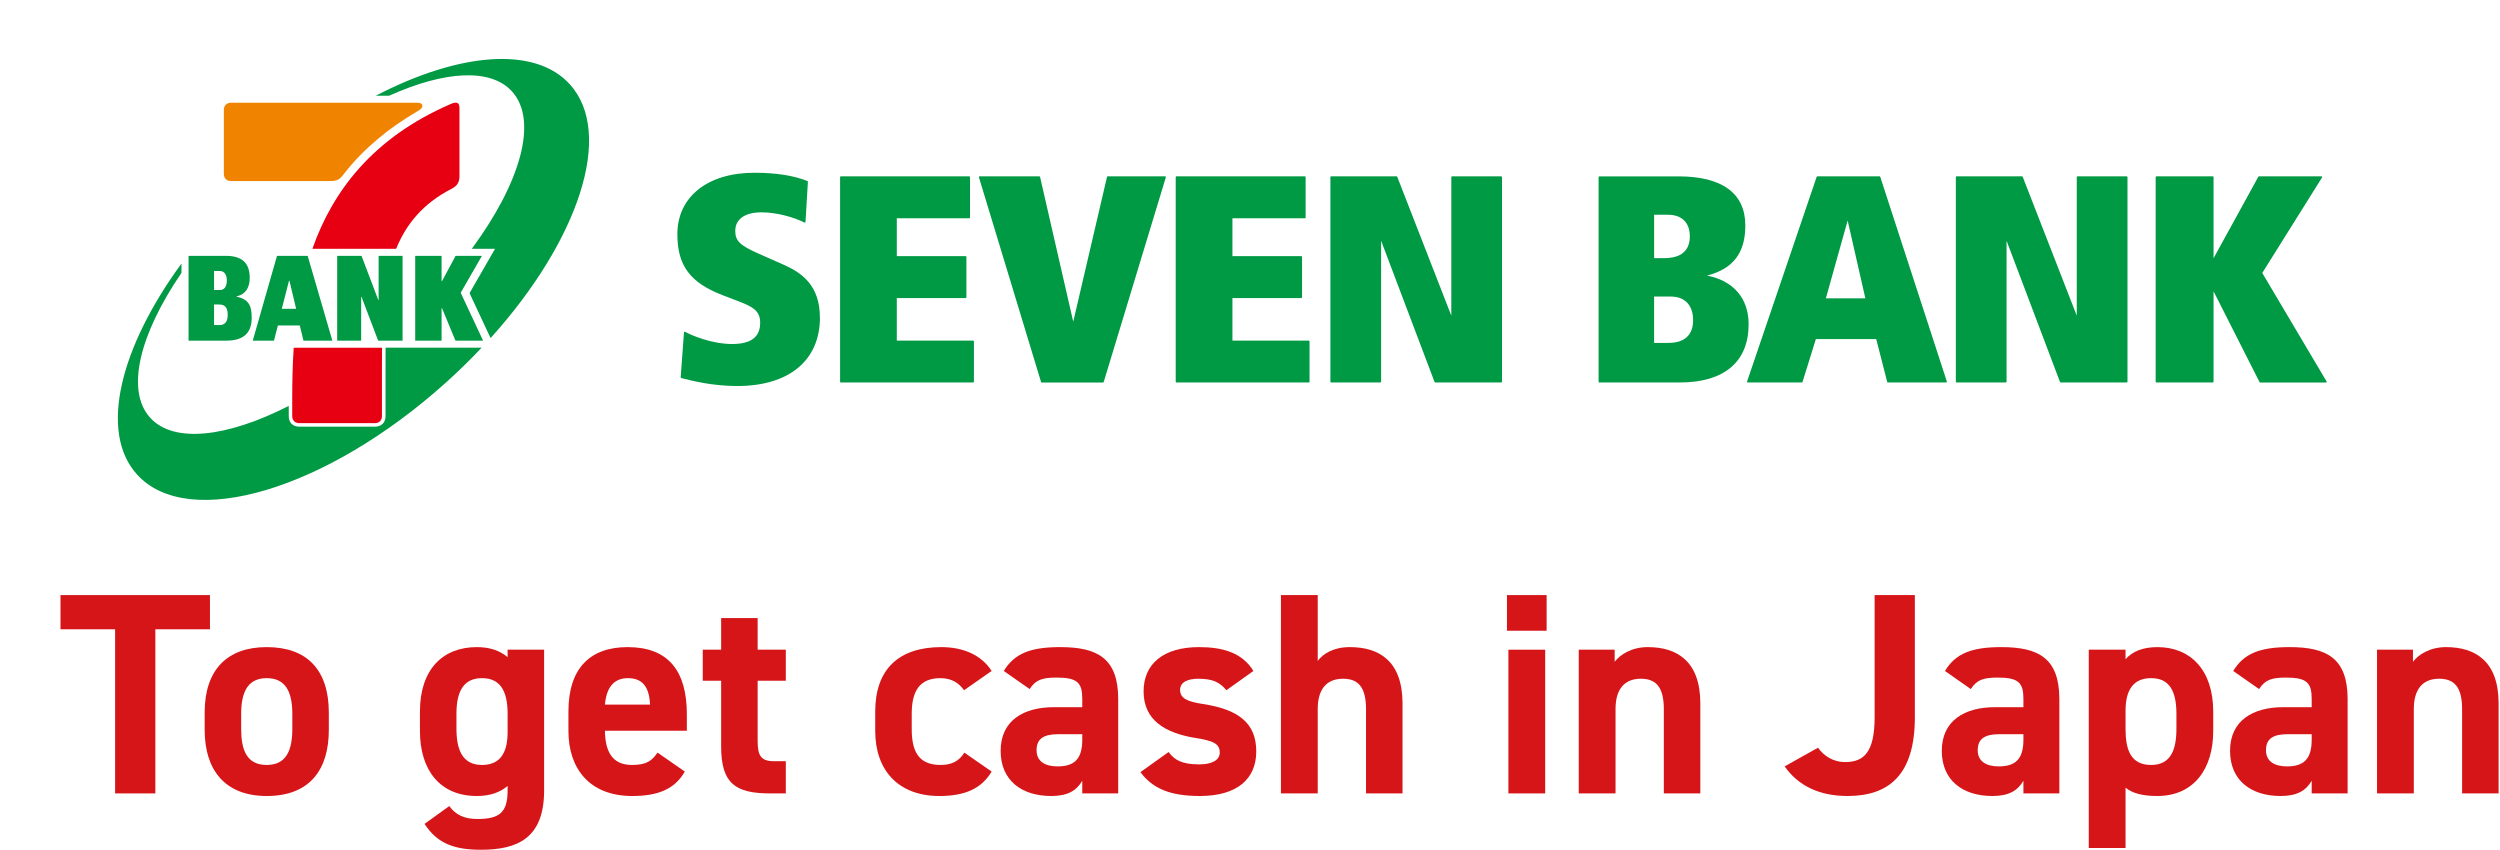
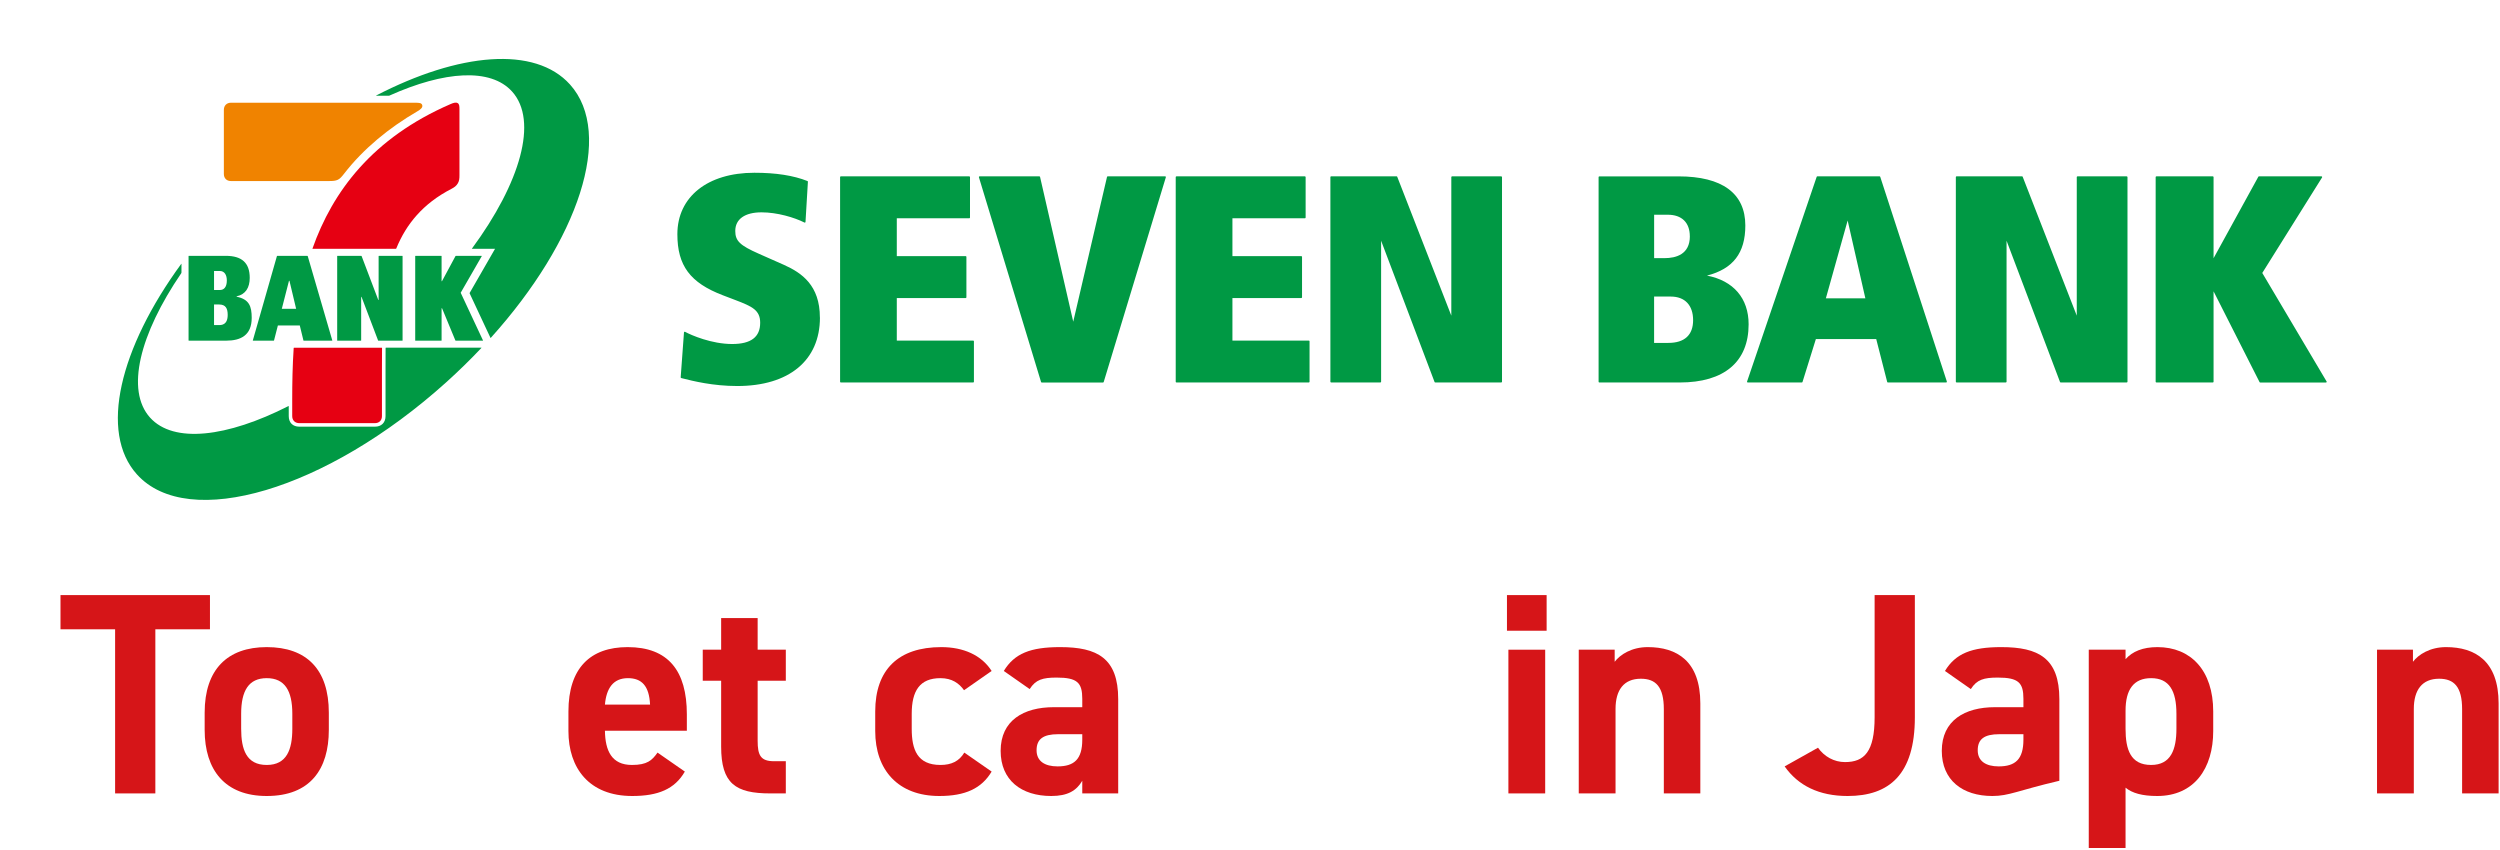
<svg xmlns="http://www.w3.org/2000/svg" width="835" height="284" viewBox="0 0 835 284" fill="none">
  <path d="M793.927 265V217H805.927V221.032C807.751 218.632 811.591 216.136 816.967 216.136C826.663 216.136 834.535 220.744 834.535 234.952V265H822.343V236.872C822.343 229.384 819.655 226.696 814.663 226.696C808.999 226.696 806.215 230.44 806.215 236.776V265H793.927Z" fill="#D61518" />
-   <path d="M744.84 250.792C744.84 240.616 752.52 236.2 762.6 236.2H772.104V233.416C772.104 228.04 770.472 226.312 763.56 226.312C758.856 226.312 756.552 226.984 754.536 230.152L745.896 224.104C749.448 218.248 754.824 216.136 764.712 216.136C777.096 216.136 784.104 219.784 784.104 233.512V265H772.104V260.776C770.184 264.04 767.304 265.864 761.736 265.864C751.752 265.864 744.84 260.584 744.84 250.792ZM772.104 247.048V245.224H764.04C759.048 245.224 756.84 246.856 756.84 250.6C756.84 254.248 759.624 255.976 763.848 255.976C769.416 255.976 772.104 253.576 772.104 247.048Z" fill="#D61518" />
  <path d="M739.214 237.64V244.168C739.214 256.648 732.878 265.864 720.494 265.864C715.502 265.864 712.142 264.904 709.934 263.08V283.24H697.646V217H709.934V220.168C712.238 217.576 715.694 216.136 720.59 216.136C731.726 216.136 739.214 223.912 739.214 237.64ZM718.478 255.496C725.102 255.496 726.926 250.312 726.926 243.4V238.408C726.926 230.728 724.526 226.504 718.478 226.504C712.622 226.504 709.934 230.344 709.934 237.352V243.4C709.934 250.312 711.566 255.496 718.478 255.496Z" fill="#D61518" />
-   <path d="M648.559 250.792C648.559 240.616 656.239 236.2 666.319 236.2H675.823V233.416C675.823 228.04 674.191 226.312 667.279 226.312C662.575 226.312 660.271 226.984 658.255 230.152L649.615 224.104C653.167 218.248 658.543 216.136 668.431 216.136C680.815 216.136 687.823 219.784 687.823 233.512V265H675.823V260.776C673.903 264.04 671.023 265.864 665.455 265.864C655.471 265.864 648.559 260.584 648.559 250.792ZM675.823 247.048V245.224H667.759C662.767 245.224 660.559 246.856 660.559 250.6C660.559 254.248 663.343 255.976 667.567 255.976C673.135 255.976 675.823 253.576 675.823 247.048Z" fill="#D61518" />
+   <path d="M648.559 250.792C648.559 240.616 656.239 236.2 666.319 236.2H675.823V233.416C675.823 228.04 674.191 226.312 667.279 226.312C662.575 226.312 660.271 226.984 658.255 230.152L649.615 224.104C653.167 218.248 658.543 216.136 668.431 216.136C680.815 216.136 687.823 219.784 687.823 233.512V265V260.776C673.903 264.04 671.023 265.864 665.455 265.864C655.471 265.864 648.559 260.584 648.559 250.792ZM675.823 247.048V245.224H667.759C662.767 245.224 660.559 246.856 660.559 250.6C660.559 254.248 663.343 255.976 667.567 255.976C673.135 255.976 675.823 253.576 675.823 247.048Z" fill="#D61518" />
  <path d="M596.073 255.976L607.209 249.736C609.321 252.712 612.586 254.536 616.234 254.536C622.666 254.536 626.122 251.08 626.122 239.56V198.76H639.562V239.56C639.562 258.664 631.017 265.864 617.097 265.864C607.593 265.864 600.585 262.408 596.073 255.976Z" fill="#D61518" />
  <path d="M527.302 265V217H539.302V221.032C541.126 218.632 544.966 216.136 550.342 216.136C560.038 216.136 567.91 220.744 567.91 234.952V265H555.718V236.872C555.718 229.384 553.03 226.696 548.038 226.696C542.374 226.696 539.59 230.44 539.59 236.776V265H527.302Z" fill="#D61518" />
  <path d="M503.805 265V217H516.093V265H503.805ZM503.325 210.664V198.76H516.573V210.664H503.325Z" fill="#D61518" />
-   <path d="M427.833 265V198.76H440.121V220.744C441.945 218.344 445.306 216.136 450.874 216.136C460.57 216.136 468.441 220.744 468.441 234.952V265H456.25V236.872C456.25 229.384 453.561 226.696 448.569 226.696C442.905 226.696 440.121 230.44 440.121 236.776V265H427.833Z" fill="#D61518" />
-   <path d="M418.63 224.104L409.606 230.536C407.494 228.04 405.382 226.696 400.198 226.696C397.03 226.696 394.15 227.656 394.15 230.44C394.15 233.32 396.742 234.376 401.83 235.144C413.638 236.968 419.59 241.48 419.59 250.984C419.59 260.2 413.158 265.864 400.774 265.864C390.982 265.864 385.03 263.464 380.902 257.896L390.31 251.176C392.23 253.768 394.63 255.304 400.582 255.304C404.806 255.304 407.398 253.864 407.398 251.368C407.398 248.392 405.286 247.432 399.238 246.472C389.254 244.84 381.958 240.616 381.958 230.92C381.958 221.8 388.486 216.136 400.486 216.136C408.358 216.136 414.886 217.96 418.63 224.104Z" fill="#D61518" />
  <path d="M334.215 250.792C334.215 240.616 341.895 236.2 351.975 236.2H361.479V233.416C361.479 228.04 359.847 226.312 352.935 226.312C348.231 226.312 345.927 226.984 343.911 230.152L335.271 224.104C338.823 218.248 344.199 216.136 354.087 216.136C366.471 216.136 373.479 219.784 373.479 233.512V265H361.479V260.776C359.559 264.04 356.679 265.864 351.111 265.864C341.127 265.864 334.215 260.584 334.215 250.792ZM361.479 247.048V245.224H353.415C348.423 245.224 346.215 246.856 346.215 250.6C346.215 254.248 348.999 255.976 353.223 255.976C358.791 255.976 361.479 253.576 361.479 247.048Z" fill="#D61518" />
  <path d="M322.084 251.368L331.204 257.704C327.844 263.368 322.372 265.864 313.732 265.864C300.004 265.864 292.324 257.224 292.324 244.168V237.64C292.324 223.624 300.1 216.136 314.404 216.136C321.796 216.136 327.844 218.824 331.204 224.104L321.988 230.536C320.356 228.232 317.956 226.504 314.116 226.504C307.204 226.504 304.516 230.728 304.516 238.408V243.4C304.516 250.312 306.34 255.496 314.116 255.496C317.764 255.496 320.356 254.248 322.084 251.368Z" fill="#D61518" />
  <path d="M234.719 227.368V217H240.863V206.44H253.055V217H262.463V227.368H253.055V247.432C253.055 252.232 254.015 254.248 258.527 254.248H262.463V265H257.279C245.663 265 240.863 261.736 240.863 249.352V227.368H234.719Z" fill="#D61518" />
  <path d="M219.615 251.368L228.735 257.704C225.375 263.56 219.807 265.864 211.167 265.864C196.767 265.864 189.855 256.552 189.855 244.168V237.64C189.855 223.144 197.151 216.136 209.631 216.136C223.167 216.136 229.407 224.008 229.407 238.6V244.072H202.047C202.143 250.696 204.255 255.496 211.071 255.496C216.159 255.496 217.791 253.96 219.615 251.368ZM209.727 226.504C204.831 226.504 202.527 229.864 202.047 235.336H217.119C216.831 229.096 214.335 226.504 209.727 226.504Z" fill="#D61518" />
-   <path d="M169.542 219.496V217H181.734V264.04C181.734 280.072 172.71 283.816 160.614 283.816C151.686 283.816 146.022 281.704 141.798 275.176L150.054 269.224C152.166 272.104 154.95 273.544 159.462 273.544C166.758 273.544 169.542 271.432 169.542 264.04V262.504C166.95 264.712 163.59 265.864 159.27 265.864C146.694 265.864 140.262 256.936 140.262 244.168V237.64C140.262 223.624 147.846 216.136 159.27 216.136C163.59 216.136 166.95 217.288 169.542 219.496ZM160.998 255.496C167.526 255.496 169.542 250.792 169.542 244.456V238.408C169.542 230.728 167.046 226.504 160.998 226.504C154.95 226.504 152.454 230.728 152.454 238.408V243.4C152.454 250.312 154.374 255.496 160.998 255.496Z" fill="#D61518" />
  <path d="M109.827 238.024V243.784C109.827 256.936 103.587 265.864 89.091 265.864C75.171 265.864 68.356 257.224 68.356 243.784V238.024C68.356 223.624 75.939 216.136 89.091 216.136C102.435 216.136 109.827 223.624 109.827 238.024ZM89.091 255.496C95.811 255.496 97.635 250.312 97.635 243.4V238.408C97.635 230.728 95.139 226.504 89.091 226.504C83.043 226.504 80.547 230.728 80.547 238.408V243.4C80.547 250.312 82.275 255.496 89.091 255.496Z" fill="#D61518" />
  <path d="M20.206 198.76H70.126V210.184H51.886V265H38.446V210.184H20.206V198.76Z" fill="#D61518" />
  <g clip-path="url(#clip0_79_1178)">
    <path d="M130.13 31.9C148.39 23.71 163.88 22.61 171.05 30.59C179.83 40.35 173.81 61.06 157.64 83.01C157.59 83.08 157.6 83.11 157.68 83.11H165.34L156.89 97.8C156.85 97.87 156.84 97.94 156.88 98.02L163.82 112.85C163.82 112.85 163.87 112.91 163.9 112.87C193.29 80.27 205.19 44.67 190.38 28.22C178.67 15.22 153.28 17.58 125.62 31.91C125.56 31.94 125.6 31.97 125.62 31.97H129.88C129.96 31.97 130.04 31.95 130.12 31.92L130.13 31.9ZM128.79 116.27C128.77 118.52 128.77 120.79 128.77 123.03V138.97C128.77 141.18 127.37 142.51 125.23 142.51H99.98C97.81 142.51 96.44 141.19 96.44 138.97V135.7C96.44 135.62 96.41 135.6 96.34 135.63C75.82 146.06 57.99 148.21 50.12 139.48C41.9 130.35 46.65 111.61 60.55 91.24C60.6 91.17 60.61 91.11 60.61 91V88.12C60.61 88.12 60.57 88.08 60.56 88.1C39.94 116.32 33.07 144.38 45.73 158.44C62.83 177.43 109.07 163.67 149.02 127.7C153.18 123.95 157.11 120.11 160.79 116.21C160.84 116.16 160.82 116.13 160.75 116.13H128.91C128.84 116.13 128.79 116.16 128.79 116.24V116.27ZM102.79 85.56L110.98 113.68C111 113.76 110.98 113.79 110.91 113.79H101.48C101.4 113.79 101.35 113.76 101.34 113.69L100.13 108.71H92.81L91.53 113.69C91.51 113.77 91.47 113.79 91.4 113.79H84.52C84.46 113.79 84.43 113.78 84.45 113.68L92.49 85.54C92.51 85.49 92.54 85.46 92.61 85.46H102.65C102.71 85.46 102.76 85.5 102.78 85.56H102.79ZM98.91 103.15L96.68 93.79H96.52L94.12 103.15H98.91ZM79.03 99.11V98.97C82.03 98.35 83.41 96.05 83.41 92.81C83.41 87.77 80.73 85.45 75.43 85.45H63.07C63.02 85.45 62.98 85.5 62.98 85.54V113.67C62.98 113.75 63.02 113.78 63.09 113.78H75.57C80.46 113.78 84.07 111.94 84.07 106.18C84.07 102.32 83.26 99.97 79.03 99.1V99.11ZM71.49 90.51H73.41C75.03 90.51 75.76 91.9 75.76 93.68C75.76 96.03 74.68 96.86 73.46 96.86H71.49V90.51ZM73.06 108.58H71.49V101.7H73.19C75.37 101.7 76.05 103.02 76.05 105.16C76.05 108.55 74 108.58 73.07 108.58H73.06ZM160.91 85.53C160.91 85.53 160.91 85.46 160.87 85.46H152.24C152.24 85.46 152.16 85.48 152.14 85.52L147.62 93.92H147.49V85.54C147.49 85.54 147.47 85.46 147.41 85.46H138.76C138.71 85.46 138.68 85.5 138.68 85.54V113.71C138.68 113.77 138.72 113.79 138.76 113.79H147.41C147.41 113.79 147.49 113.77 147.49 113.71V102.95H147.64L152.1 113.72C152.1 113.72 152.16 113.79 152.21 113.79H161.29C161.29 113.79 161.35 113.76 161.33 113.72L153.87 97.78L160.92 85.53H160.91ZM126.54 85.46C126.54 85.46 126.46 85.5 126.46 85.54V100.18H126.34L120.78 85.54C120.78 85.54 120.73 85.46 120.67 85.46H112.7C112.64 85.46 112.62 85.48 112.62 85.54V113.71C112.62 113.77 112.66 113.79 112.7 113.79H120.55C120.55 113.79 120.63 113.75 120.63 113.71V99.16H120.75L126.28 113.71C126.3 113.76 126.32 113.79 126.39 113.79H134.38C134.38 113.79 134.46 113.77 134.46 113.71V85.54C134.46 85.54 134.42 85.46 134.38 85.46H126.53H126.54Z" fill="#009944" />
    <path d="M132.18 83.1H104.43C104.37 83.1 104.35 83.07 104.37 83.01C111.11 63.93 124.41 46.07 150.47 34.77C151.39 34.37 152.22 34.1 152.81 34.41C153.41 34.71 153.46 35.44 153.46 36.42V58.56C153.46 59.66 153.39 60.42 152.91 61.24C152.4 62.11 151.77 62.56 150.68 63.13C141.26 68.01 135.68 74.87 132.37 82.96C132.33 83.06 132.27 83.1 132.17 83.1H132.18ZM98.09 116.27C97.7 122.13 97.6 127.89 97.6 133.39V138.97C97.6 140.41 98.55 141.33 99.96 141.33H125.21C126.67 141.33 127.57 140.38 127.57 138.97V123.03C127.57 120.76 127.57 118.5 127.6 116.25C127.6 116.18 127.56 116.15 127.49 116.15H98.21C98.14 116.15 98.09 116.18 98.09 116.26V116.27Z" fill="#E60012" />
    <path d="M109.83 60.47H77.129C75.7 60.47 74.769 59.53 74.769 58.11V36.67C74.769 35.27 75.73 34.31 77.129 34.31H138.54C140.14 34.31 140.78 34.39 141.02 35.09C141.29 35.91 140.43 36.59 139.42 37.17C129.92 42.69 121.36 49.71 114.94 58C114.12 59.06 113.57 59.68 112.83 60.04C112.02 60.41 111.26 60.47 109.83 60.47Z" fill="#F08300" />
    <path d="M273.86 106.06C273.86 120.38 263.54 128.93 246.25 128.93C238.07 128.93 231.45 127.26 227.89 126.36L227.54 126.27C227.42 126.24 227.34 126.13 227.35 126.02L228.45 111.03C228.45 110.95 228.51 110.87 228.58 110.83C228.66 110.79 228.75 110.79 228.82 110.83C230.87 111.96 237.71 114.9 244.53 114.9C250.84 114.9 253.9 112.58 253.9 107.8C253.9 103.56 251.19 102.34 245.54 100.19L241.43 98.62C230.5 94.44 226.24 88.72 226.24 78.22C226.24 65.75 236.33 57.7 251.95 57.7C259.17 57.7 264.97 58.6 269.68 60.46C269.78 60.5 269.84 60.6 269.84 60.7L269.04 74.12C269.04 74.21 268.99 74.28 268.91 74.32C268.84 74.37 268.74 74.37 268.67 74.32C265.31 72.63 259.58 70.92 254.35 70.92C248.78 70.92 245.58 73.19 245.58 77.14C245.58 80.47 247.13 81.96 253.45 84.75L261.87 88.48C267.79 91.14 273.84 95.3 273.84 106.04L273.86 106.06ZM325.04 113.75H299.53V99.55H322.53C322.67 99.55 322.78 99.44 322.78 99.3V85.78C322.78 85.65 322.67 85.54 322.53 85.54H299.53V72.91H323.73C323.87 72.91 323.98 72.8 323.98 72.66V59.14C323.98 59.01 323.87 58.9 323.73 58.9H280.84C280.7 58.9 280.59 59.01 280.59 59.14V127.51C280.59 127.64 280.7 127.75 280.84 127.75H325.04C325.18 127.75 325.29 127.64 325.29 127.51V113.99C325.29 113.85 325.18 113.75 325.04 113.75ZM389.12 58.9H369.98C369.87 58.9 369.76 58.98 369.74 59.09C369.74 59.09 358.74 106.23 358.46 107.44C358.18 106.23 347.38 59.09 347.38 59.09C347.35 58.98 347.26 58.9 347.14 58.9H327.2C327.12 58.9 327.05 58.93 327 58.99C326.96 59.05 326.94 59.13 326.96 59.21L347.71 127.58C347.74 127.69 347.84 127.76 347.95 127.76H368.4C368.51 127.76 368.61 127.69 368.64 127.58L389.39 59.21C389.41 59.13 389.39 59.05 389.35 58.99C389.3 58.93 389.23 58.9 389.15 58.9H389.12ZM437.14 113.75H411.63V99.55H434.63C434.77 99.55 434.88 99.44 434.88 99.3V85.78C434.88 85.65 434.77 85.54 434.63 85.54H411.63V72.91H435.83C435.97 72.91 436.08 72.8 436.08 72.66V59.14C436.08 59.01 435.97 58.9 435.83 58.9H392.94C392.8 58.9 392.69 59.01 392.69 59.14V127.51C392.69 127.64 392.8 127.75 392.94 127.75H437.14C437.27 127.75 437.39 127.64 437.39 127.51V113.99C437.39 113.85 437.28 113.75 437.14 113.75ZM501.43 58.9H484.99C484.85 58.9 484.74 59.01 484.74 59.14V105.43C484.19 104.02 466.68 59.05 466.68 59.05C466.64 58.95 466.55 58.89 466.45 58.89H444.6C444.46 58.89 444.35 59 444.35 59.13V127.5C444.35 127.63 444.46 127.74 444.6 127.74H461.04C461.18 127.74 461.29 127.63 461.29 127.5V80.4C461.46 80.84 479.14 127.58 479.14 127.58C479.18 127.68 479.27 127.74 479.37 127.74H501.42C501.56 127.74 501.67 127.63 501.67 127.5V59.15C501.67 59.02 501.56 58.91 501.42 58.91L501.43 58.9ZM584.04 108.31C584.04 120.85 575.87 127.75 561.04 127.75H534.18C534.04 127.75 533.93 127.64 533.93 127.51V59.15C533.93 59.02 534.04 58.91 534.18 58.91H560.64C575.23 58.91 582.94 64.58 582.94 75.32C582.94 84.5 578.85 89.81 570.13 92.05C578.96 93.74 584.04 99.62 584.04 108.32V108.31ZM564.4 78.92C564.4 74.34 561.72 71.72 557.04 71.72H552.48V86.22H555.94C559.8 86.22 564.41 84.95 564.41 78.92H564.4ZM552.47 114.53H557.23C562.64 114.53 565.5 111.9 565.5 106.94C565.5 101.98 562.78 99.05 558.03 99.05H552.47V114.53ZM650.24 127.43C650.26 127.5 650.25 127.58 650.2 127.65C650.15 127.71 650.08 127.75 650 127.75H630.56C630.44 127.75 630.34 127.67 630.32 127.56C630.32 127.56 626.75 113.61 626.66 113.25H606.5C606.39 113.59 602.04 127.57 602.04 127.57C602.01 127.68 601.91 127.75 601.8 127.75H583.76C583.68 127.75 583.61 127.71 583.56 127.65C583.51 127.58 583.5 127.5 583.52 127.43L606.77 59.06C606.81 58.96 606.9 58.89 607.01 58.89H627.76C627.87 58.89 627.96 58.95 628 59.06L650.25 127.43H650.24ZM617.11 73.67C616.82 74.73 610.01 99.05 609.84 99.64H623.03C622.9 99.07 617.36 74.75 617.12 73.67H617.11ZM710.32 58.9H693.89C693.75 58.9 693.64 59.01 693.64 59.14V105.43C693.09 104.02 675.58 59.05 675.58 59.05C675.54 58.95 675.45 58.89 675.35 58.89H653.5C653.37 58.89 653.25 59 653.25 59.13V127.5C653.25 127.63 653.36 127.74 653.5 127.74H669.94C670.08 127.74 670.19 127.63 670.19 127.5V80.4C670.36 80.84 688.04 127.58 688.04 127.58C688.08 127.68 688.17 127.74 688.28 127.74H710.33C710.47 127.74 710.58 127.63 710.58 127.5V59.15C710.58 59.02 710.47 58.91 710.33 58.91L710.32 58.9ZM777.07 127.39C777.07 127.39 755.75 91.43 755.6 91.17C755.76 90.93 775.57 59.27 775.57 59.27C775.59 59.23 775.6 59.19 775.6 59.14C775.6 59.1 775.6 59.06 775.57 59.02C775.53 58.94 775.44 58.9 775.35 58.9H754.51C754.42 58.9 754.33 58.95 754.29 59.02C754.29 59.02 739.85 85.31 739.33 86.25V59.14C739.33 59.01 739.22 58.9 739.08 58.9H720.24C720.1 58.9 719.99 59.01 719.99 59.14V127.51C719.99 127.64 720.1 127.75 720.24 127.75H739.08C739.22 127.75 739.33 127.64 739.33 127.51V97.3C739.86 98.34 754.69 127.62 754.69 127.62C754.73 127.7 754.82 127.76 754.92 127.76H776.87C776.96 127.76 777.04 127.71 777.08 127.64C777.11 127.6 777.12 127.56 777.12 127.52C777.12 127.47 777.11 127.43 777.08 127.4L777.07 127.39Z" fill="#009944" />
  </g>
  <defs>
    <clipPath id="clip0_79_1178">
      <rect width="816.47" height="186.67" fill="white" />
    </clipPath>
  </defs>
</svg>